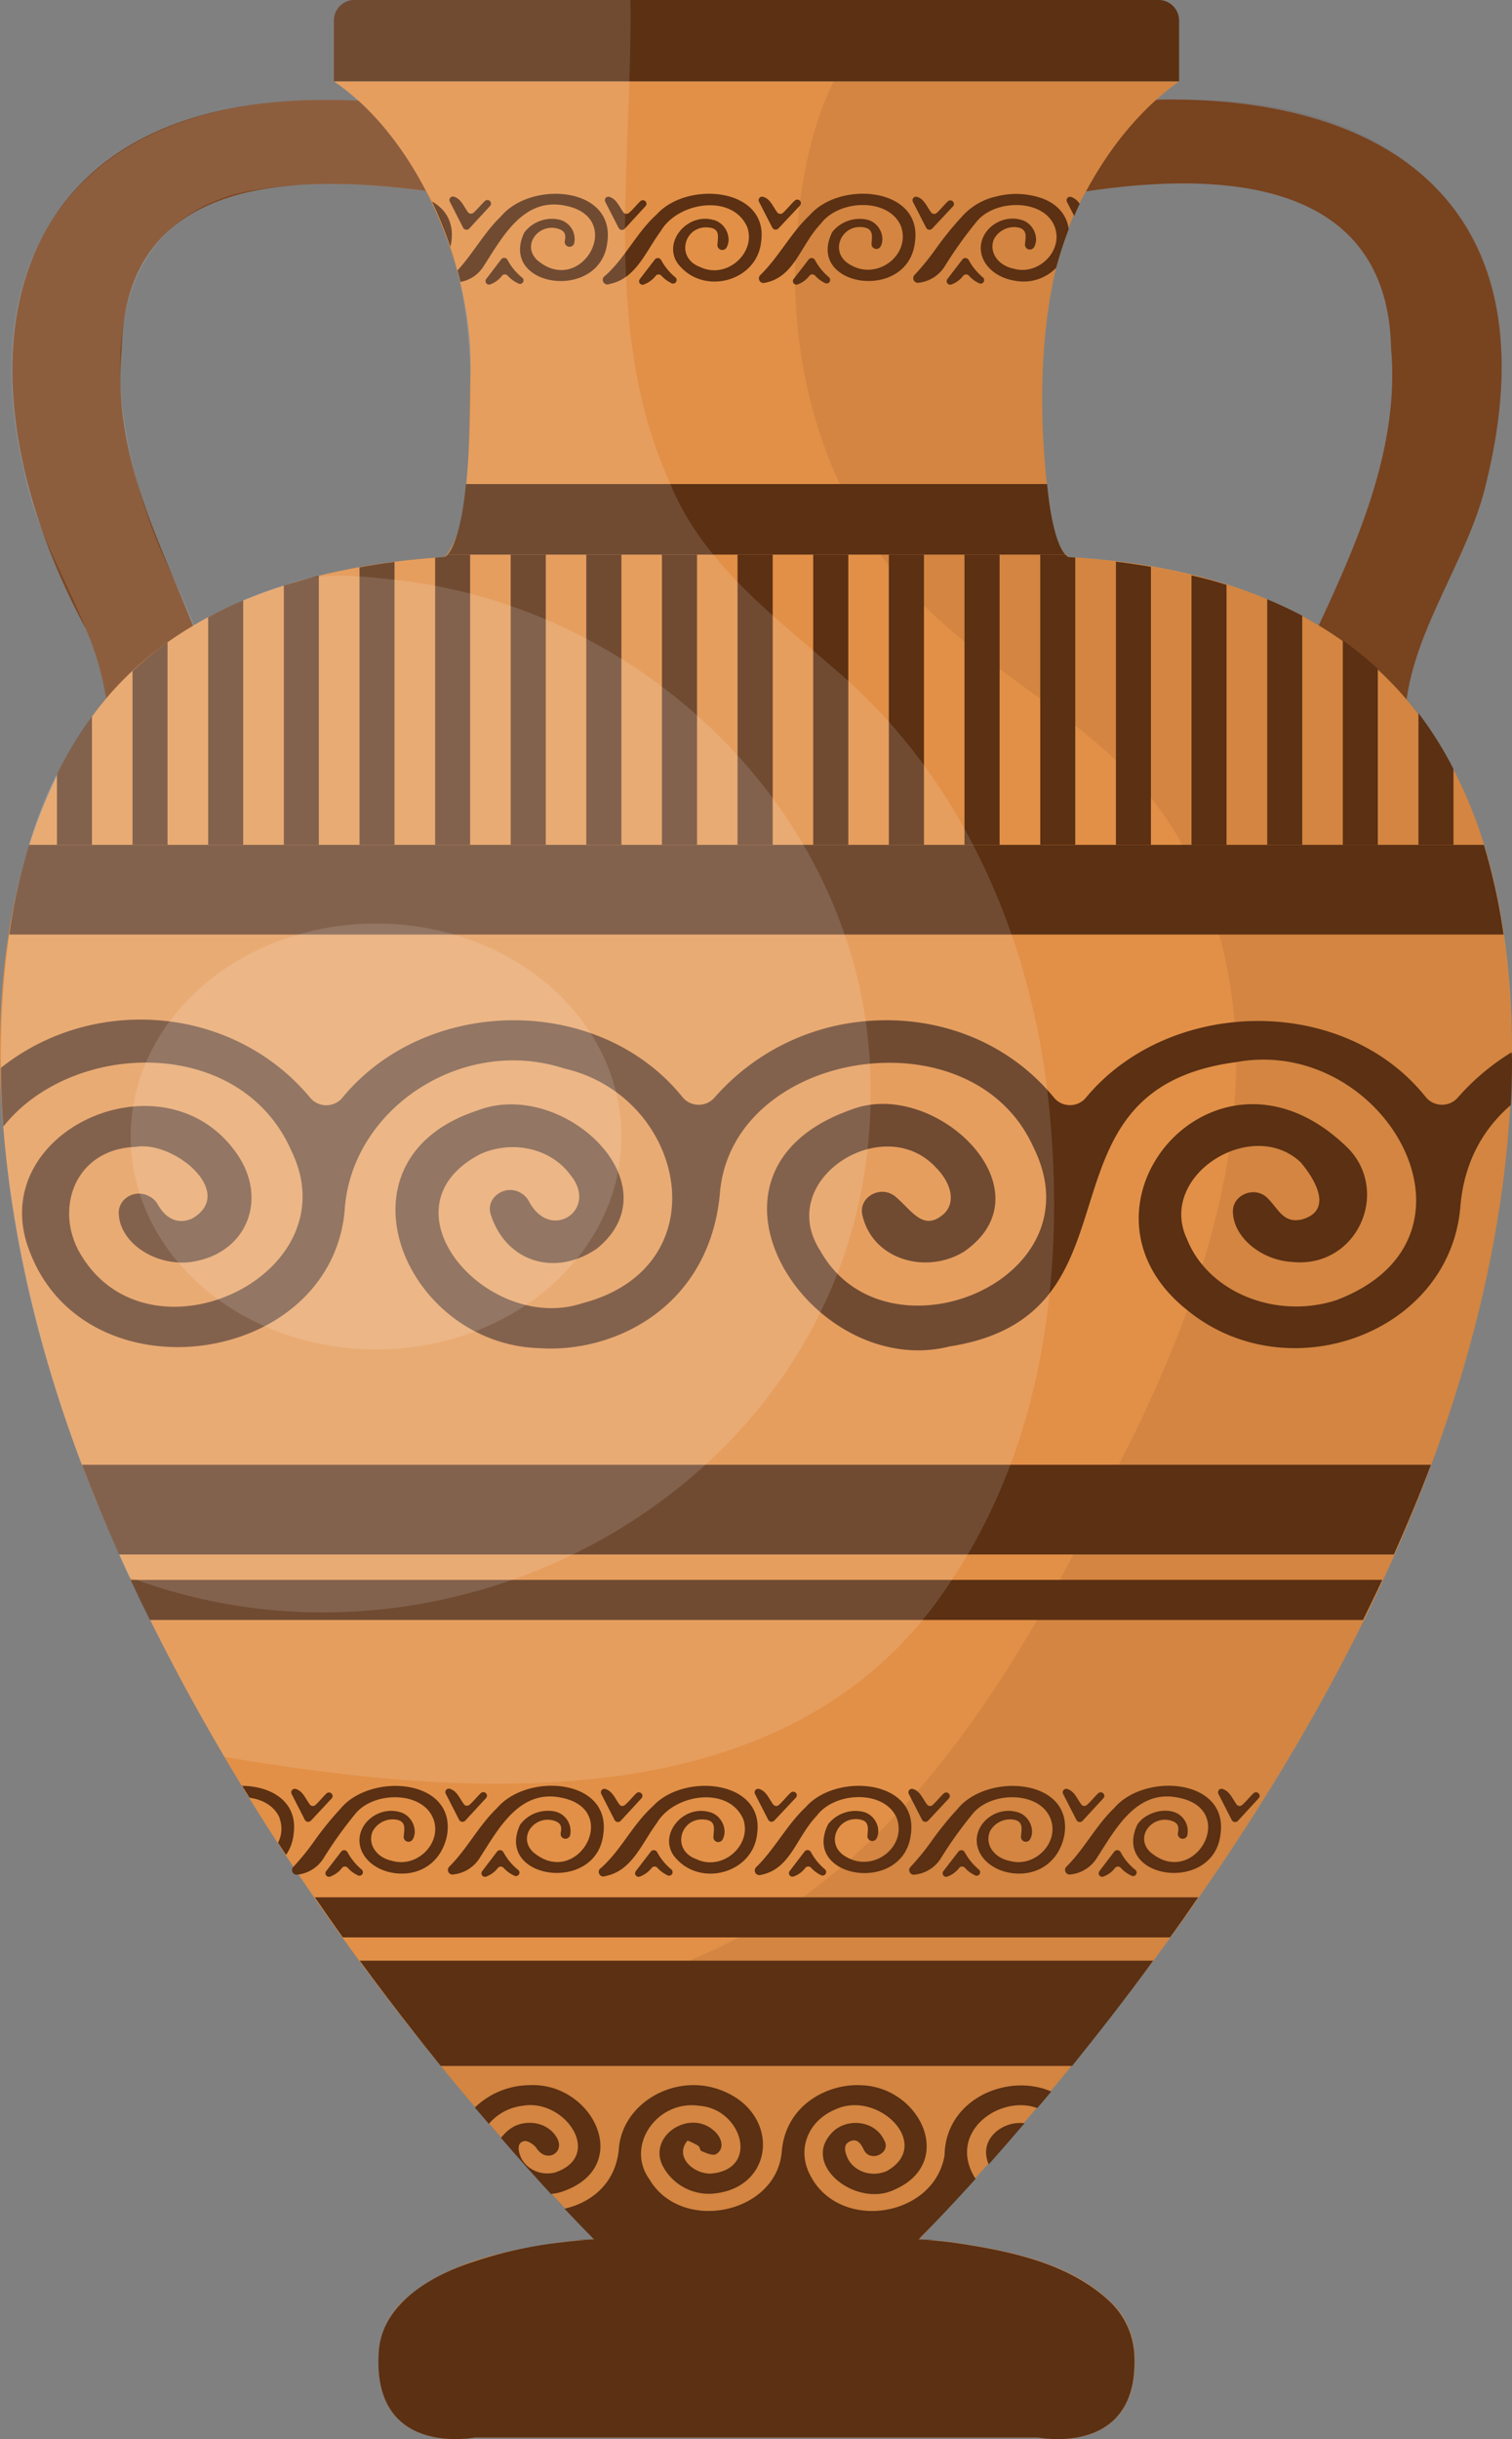
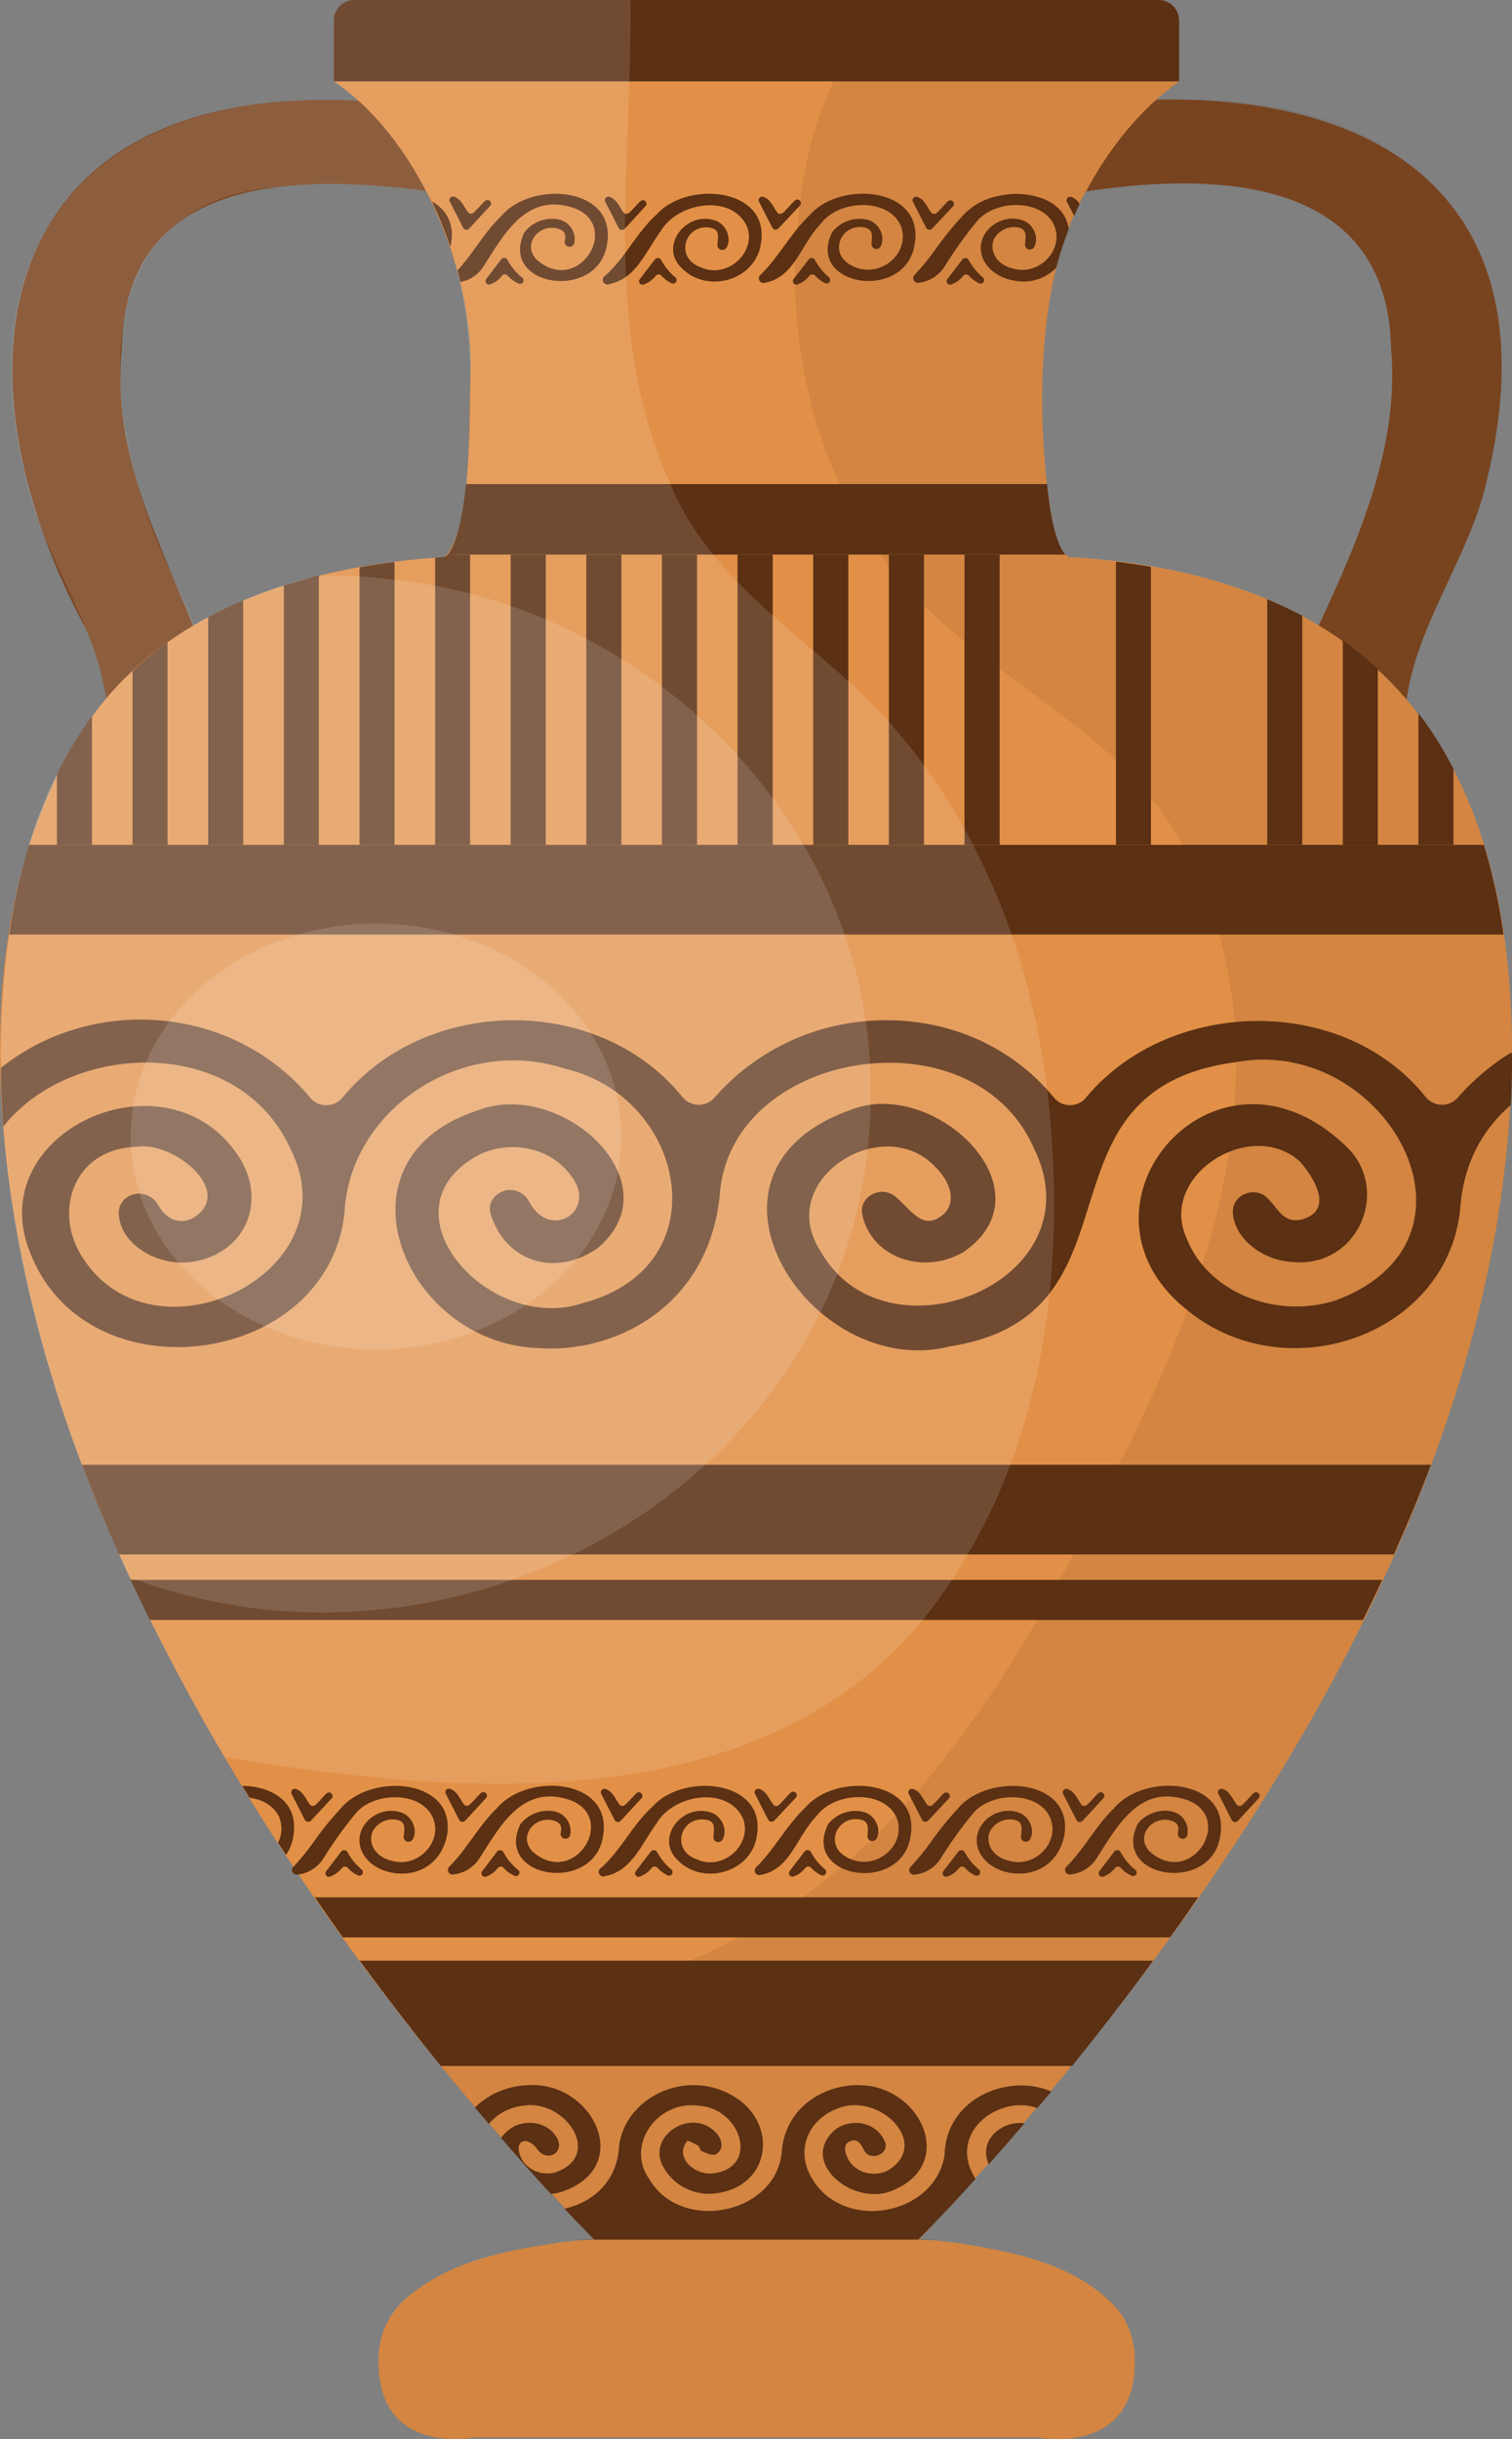
<svg xmlns="http://www.w3.org/2000/svg" viewBox="0 0 431.92 696.48">
  <rect x="0" y="0" width="431.92" height="696.48" fill="#808080" stroke="none" />
  <defs>
    <style>.cls-1{fill:#7c4621;}.cls-2{fill:#e29047;}.cls-3,.cls-4{fill:#5b3013;}.cls-4{opacity:0.11;}.cls-5{fill:#fff;opacity:0.13;}</style>
  </defs>
  <g id="Слой_2" data-name="Слой 2">
    <g id="Слой_1-2" data-name="Слой 1">
      <path class="cls-1" d="M139.87,57.4C98.39,50,35.88,43.24,34.79,99.57,31.55,133.33,49,159.74,59.45,190.23c1.56,7.62,4.52,17.55,0,24.71-4.5,5.94-14.87,7.25-21.62,4.39-9-3-6.41-12.41-7.47-19.84a83.84,83.84,0,0,0-5.88-20C-16.5,103.12-.8,23.67,102.22,28.75a279.54,279.54,0,0,1,42.85,4.74C163.38,36.87,157,58.16,139.87,57.4Z" />
      <path class="cls-1" d="M424.72,137.18c-5.27,24.16-24.54,46.48-23.33,71.82.31,5.4-3.12,8.94-7.8,10.63-30.68,7.1-24.53-22.82-16.83-41.14,11.5-24.67,23.07-51.37,20.63-78.92-.91-47.92-47.45-50.94-87.16-44.92h0c-8.34.58-18,4.76-25.66,1.41-10.84-4.64-12.65-19.78,2.54-22.58C369.64,16.55,448.3,39.69,424.72,137.18Z" />
      <path class="cls-2" d="M431.91,300.48c-.15-86.29-38.92-136.43-126.75-141.43-3.17-2.74-4.38-7-6.1-20.83-2.69-24.52-2.43-60.54,11.17-83.56h0c8.18-15.23,17.66-25,26.58-31.43H95.38c23.57,15.87,40.16,53,39,84.17-.49,17.77.23,43.69-7.38,51.66-37.49,2.32-77.75,13.81-100.74,45.57C-15.06,263.71-1,354,23.4,418.25c32,82.6,85.76,157.89,146.35,221.19-.83,0-1.82.09-2.68.18l-.49,0c-2.2.19-4.48.42-6.73.7h0c-15.42,2.26-32.11,5.54-44.11,16.2a22.71,22.71,0,0,0-7.54,15.3c-1.83,30,27.44,24.18,27.44,24.18h161s29.26,5.81,27.44-24.18a22.07,22.07,0,0,0-5.64-13.33c-11.74-12.35-29.85-15.72-46-18.17h0c-2.24-.28-4.52-.51-6.72-.7l-.5,0c-.86-.09-1.84-.13-2.67-.18C345.84,551.15,431.21,427.52,431.91,300.48Z" />
      <path class="cls-3" d="M336.81,5.71V23.22H95.38V5.71a5.85,5.85,0,0,1,6-5.71H330.79A5.87,5.87,0,0,1,336.81,5.71Z" />
-       <path class="cls-3" d="M296.57,696H135.62s-29.27,5.81-27.44-24.18C108.83,659,121,651.11,131.89,647a121.66,121.66,0,0,1,27.94-6.65h0c3.3-.4,6.62-.75,9.9-.91,0,0-.22-.21-.62-.63H263l-.61.63c3.28.16,6.59.51,9.89.91h0c15.71,2.34,33,5.65,44.91,17A22.36,22.36,0,0,1,324,671.85C325.83,701.84,296.57,696,296.57,696Z" />
      <path class="cls-3" d="M292.67,606.27c-3.67,4.29-7.1,8.23-10.23,11.75C279.3,610.82,286.5,605.43,292.67,606.27Z" />
      <path class="cls-3" d="M161.23,625.57a12.86,12.86,0,0,1-3.86.88c-4-4.34-8.82-9.7-14.24-16a11.71,11.71,0,0,1,3.84-3.34c4.26-2,9.39-.8,11.78,2.79,3.22,4.5-2.58,8.16-5.58,3.35-.75-.95-2.47-2.1-3.44-1.88-1.91.42-1.74,2.23-1.25,3.81,1.27,4,5.83,6.27,10.17,5.12,13.94-4.79,2.69-21.25-9.45-19a14.79,14.79,0,0,0-9.55,5.15l-4-4.67A22.71,22.71,0,0,1,151,595.4C169.3,594.35,181,618.27,161.23,625.57Z" />
      <path class="cls-3" d="M300.3,597.2q-2,2.43-4,4.73c-10.94-3.95-26,7.14-17.61,20.22-8.21,9.08-13.87,14.84-15.69,16.66l-.61.63h.31l.53,0h.2l.69,0,.25,0,.32,0,.24,0h.13l.47,0h0l.23,0,.24,0,.28,0,.77.06H165.05l.78-.06.27,0,.24,0,.24,0h0l.46,0h.14l.23,0,.32,0,.26,0,.69,0h.2l.52,0h.32s-.22-.21-.62-.63c-1.16-1.16-3.88-3.93-7.85-8.15,7.9-1.74,14.82-7.51,15.55-17.33,1.2-13.51,17.48-22.3,31-15.71,15,7.12,13.12,27.13-4,28.74a14.89,14.89,0,0,1-14.39-7.73C184.8,610,197,602,204,608.45c2.1,1.76,3.24,5.17.42,6.71-1.11.36-2.69-.4-4-.92-.47-.18-.49-1.24-1-1.56a22,22,0,0,0-3-1.47c-3.74,4.32,1.18,9.4,6.53,9.44,14.26-1.08,9-18.48-3.11-19.35-12-1.84-21.32,11.3-14.31,21,9.13,15.45,36.42,9.91,37.8-8.07,1.21-13.57,13.56-19.34,22.66-18.81,16.87.46,27.22,22.15,9.46,29.84-11.18,5.39-27.72-7.87-16.85-17.17,4.63-3.45,11.58-2.09,13.92,2.93,2.35,3.76-4.12,6.76-5.85,2.63-.75-1.54-1.79-3.11-3.8-2.25s-1.58,2.81-.9,4.45c1.7,4.14,6.9,6,11.37,4.06,13.33-7.58-2.58-23.34-14.81-17.54-7.51,3.19-10.71,10.87-7.48,17.93,7.87,17.26,35.75,13.19,38.78-4.89C270.07,599.43,287.74,591.79,300.3,597.2Z" />
      <path class="cls-3" d="M431.92,302.79q0,6.38-.32,12.74c-7.87,6.72-13.37,16.32-14.42,28.88-2.91,36.4-49.31,53.15-78,29.71-26.55-21-11.12-54.24,13.52-58.4,10.07-1.7,21.68,1.47,32.58,12.34,11.93,12.57,2.2,34.26-16.3,32.26-8.71-.52-16.76-7.09-16.78-14.45,0-4.83,6.3-7.28,9.82-3.82,3.32,3.25,4.57,7.43,10,6.12,9.14-2.69,3.28-11.89-.52-16.34-14-13.07-41.07,3.94-32.37,22.09a26.62,26.62,0,0,0,4.44,7.36c8.43,10.07,23.93,14.54,38.07,10,46.86-17.6,13.94-75.8-28.54-68-45.33,6-36,43.86-53.32,66.06-5.67,7.29-14.23,12.9-28.53,15.13-39.67,9.94-78.76-49.84-28.06-67.63,23.91-9.24,57.34,23,32.26,40.51-10.82,6.68-26.19,2.4-29.1-10.38-1.21-5.18,5.29-8.77,9.48-5.26,4.54,3.8,7.8,9.86,13.42,5.21,3.74-3,2.95-8.62-1.88-13.53-15-16.27-46.26,3.47-33,23.81,18.65,33.24,79.74,8.64,60.92-29.46-8.27-18.57-28-25.84-46.85-24-21.22,2-41.34,15.58-42.83,37.49-3.25,32.27-30.34,45.13-51.36,43.73-38.8-1-60.61-53.77-18-67.82,24.35-9.52,56.85,21,34.27,39.38-11.95,8.2-26.16,3.82-30.41-10-1.29-4.85,4.65-8.63,8.93-5.71a5.72,5.72,0,0,1,2.1,2.31c6.23,11.63,19.93,2.21,11.83-7.59-5.5-7.56-16.33-10.11-25.61-6.07-29.94,15.38,1.92,51.71,29.1,42.63,39.59-10.38,29.57-59-5.3-67-29.29-9.56-61.17,11.75-62.73,40.9-4.44,44.34-73.57,53.6-89.82,11.7-13.86-34.25,38.17-58.18,59-28.32,8.78,12.52,3.34,27.46-11.17,30.63-10.59,2.51-22.33-4.56-22.52-13.61-.1-4.16,4.61-6.87,8.47-4.92A5.85,5.85,0,0,1,45.11,344c2.1,3.72,5.57,5.87,9.83,3.92,12.63-7.4-5.25-22.27-16.1-20.45-17.78.62-23.48,18.21-15.65,30.94,19.81,32.72,77.43,5.6,60-29.92-14.59-33-62.65-31.49-82.22-6.83C.54,316,.31,310.46.28,304.89c26.62-21.13,66.61-17.69,88.42,8.67a6,6,0,0,0,9.1-.1c24-29.26,73.44-29.71,97.19-.15a6,6,0,0,0,9,.23,64.57,64.57,0,0,1,43.15-21.94c19-1.75,38.48,4.66,51.95,19.51.7.77,1.39,1.56,2.06,2.39a5.93,5.93,0,0,0,9,0c23.75-28.74,73.62-29.76,97.15-.22a6,6,0,0,0,9,.28,66.93,66.93,0,0,1,15.5-13.1C431.92,301.25,431.92,302,431.92,302.79Z" />
      <path class="cls-3" d="M83.86,523.79a12.45,12.45,0,0,1-2.15,5.85c-.77-1.16-1.53-2.3-2.29-3.47a8.65,8.65,0,0,0,.43-7,.69.69,0,0,0,0-.13c-1.49-3.37-4.82-5.21-8.58-5.72-.69-1.13-1.39-2.25-2.09-3.39C77.49,510,85.24,514.45,83.86,523.79Z" />
      <path class="cls-3" d="M85.05,535.27a1.32,1.32,0,0,1-1.25-2.21A71.58,71.58,0,0,0,90,525.38a90.55,90.55,0,0,1,7.16-8.81l.06-.06c8.47-10.41,32.92-8.76,30.52,7.29-1.38,7.7-7.62,12.16-15.33,11-5.75-.9-9.84-4.9-9.72-9.51.13-5.31,5.9-9.36,11.28-7.94,3.69.79,5.56,5.21,3.89,7.92a1.39,1.39,0,0,1-2.55-.8c.19-2.14.73-4.14-1.69-4.81a6.53,6.53,0,0,0-7.14,3.2c-1.55,3.53.89,7.5,5.51,8.48,7.29,2.12,14.39-5.22,11.79-12-3.08-8-17.1-7.94-22.33-1.35a115.54,115.54,0,0,0-9,12.58A10.08,10.08,0,0,1,85.05,535.27Z" />
      <path class="cls-3" d="M84.52,510.83c2,.6,2.74,2.76,4,4.44a1.07,1.07,0,0,0,1.58.12c1.11-1,2.08-2.24,3.1-3.23s2.43.41,1.53,1.38l-5.91,6.33a1.09,1.09,0,0,1-1.74-.23l-3.78-7.41A1,1,0,0,1,84.52,510.83Z" />
      <path class="cls-3" d="M102.09,535.41a8.56,8.56,0,0,1-2.78-2.1,1.09,1.09,0,0,0-1.58,0,7.36,7.36,0,0,1-3.45,2.54,1,1,0,0,1-1.1-1.57l4.28-5.57a1.08,1.08,0,0,1,1.79.14,17.34,17.34,0,0,0,4,4.92A1,1,0,0,1,102.09,535.41Z" />
      <path class="cls-3" d="M128.34,533c5.15-5.11,8.37-11.69,13.65-16.74l.06-.06c8.65-10.09,32.55-8.39,30.29,7.54-1.94,17.07-30.94,12.94-23.81-2.6a1.24,1.24,0,0,1,.1-.2,9.92,9.92,0,0,1,9.68-3.73,5.72,5.72,0,0,1,4.52,6.94,1.39,1.39,0,0,1-2.68-.64c.26-1.34.37-2.57-1.1-3.33-5.51-2.52-11.37,3.74-7,8.43l.13.13c12.58,11,25.75-12.09,8.07-15.45-11.94-2.44-17.93,9.07-23.16,17.13a10.07,10.07,0,0,1-7.47,4.79A1.32,1.32,0,0,1,128.34,533Z" />
      <path class="cls-3" d="M171.77,533.31c5.87-5.34,8.86-12.24,14.74-17.56l.06-.06c8.83-9.59,32.05-7.41,29.69,8.11-1.27,10.94-15.76,15-23,7-5.83-6,1.33-15.5,9.21-13.44,3.71.79,5.58,5.26,3.87,8a1.39,1.39,0,0,1-2.55-.79c.14-2.3.73-4.37-1.86-4.92-7.39-1.41-10.55,8.5-3,11.21,7.58,3.59,16-4.16,13.37-11.45l-.06-.14c-4.3-9.42-19.79-7-24.64,1.33l-.06.08c-4.29,5.84-7.06,13.54-14.58,15A1.32,1.32,0,0,1,171.77,533.31Z" />
      <path class="cls-3" d="M216,533.16c5.33-5.21,8.69-12,14.13-17.12l.06-.06c8.66-9.89,32.29-7.92,30,7.81-2,17.24-31.25,12.75-23.68-2.79a.82.82,0,0,1,.12-.2,9.92,9.92,0,0,1,9.77-3.5c3.6.77,5.44,4.9,4,7.66a1.39,1.39,0,0,1-2.61-.71c.16-2.1.53-4-1.71-4.62-6.63-1.63-10.77,6.9-4.46,10.52,7.83,4.74,17.51-2.81,14.56-11a.69.69,0,0,0-.05-.13c-3.57-8-17.59-7.47-22.77-.61l-.07.08c-6,6.37-7.46,15.23-16,16.88A1.32,1.32,0,0,1,216,533.16Z" />
      <path class="cls-3" d="M261.36,535.27a1.32,1.32,0,0,1-1.25-2.21,70.29,70.29,0,0,0,6.22-7.68,90.65,90.65,0,0,1,7.17-8.81l.05-.06c8.48-10.41,32.93-8.76,30.53,7.29-1.38,7.7-7.63,12.16-15.34,11-5.75-.9-9.84-4.9-9.72-9.51.14-5.31,5.9-9.36,11.29-7.94,3.69.79,5.55,5.21,3.89,7.92a1.39,1.39,0,0,1-2.55-.8c.18-2.14.72-4.14-1.69-4.81a6.52,6.52,0,0,0-7.14,3.2c-1.56,3.53.89,7.5,5.51,8.48,7.28,2.12,14.38-5.22,11.78-12-3.08-8-17.1-7.94-22.32-1.35a115.63,115.63,0,0,0-9,12.58A10,10,0,0,1,261.36,535.27Z" />
      <path class="cls-3" d="M260.83,510.83c2,.6,2.73,2.76,4,4.44a1.08,1.08,0,0,0,1.59.12c1.11-1,2.07-2.24,3.1-3.23s2.43.41,1.53,1.38l-5.92,6.33a1.08,1.08,0,0,1-1.73-.23c-1.29-2.51-2.53-4.94-3.79-7.41A1,1,0,0,1,260.83,510.83Z" />
      <path class="cls-3" d="M173.06,510.87c1.88.62,2.66,2.67,3.87,4.37a1.09,1.09,0,0,0,1.58.16c1.16-1,2.14-2.26,3.19-3.28s2.44.39,1.54,1.36l-5.93,6.44a1.08,1.08,0,0,1-1.74-.22l-3.81-7.45A1,1,0,0,1,173.06,510.87Z" />
      <path class="cls-3" d="M216.89,510.83c2,.59,2.75,2.76,4,4.44a1.09,1.09,0,0,0,1.58.13c1.2-1.07,2.21-2.41,3.31-3.44s2.45.4,1.54,1.37l-6.13,6.52a1.09,1.09,0,0,1-1.74-.23l-3.78-7.39A1,1,0,0,1,216.89,510.83Z" />
      <path class="cls-3" d="M190.52,535.39a9.21,9.21,0,0,1-2.76-2.09,1.08,1.08,0,0,0-1.55,0,7.71,7.71,0,0,1-3.48,2.55,1,1,0,0,1-1.1-1.57l4.28-5.58a1.09,1.09,0,0,1,1.8.14,16.54,16.54,0,0,0,4,4.9A1,1,0,0,1,190.52,535.39Z" />
      <path class="cls-3" d="M278.4,535.41a8.56,8.56,0,0,1-2.78-2.1,1.09,1.09,0,0,0-1.58,0,7.33,7.33,0,0,1-3.46,2.54,1,1,0,0,1-1.09-1.57l4.28-5.57a1.08,1.08,0,0,1,1.79.14,17,17,0,0,0,4,4.92A1,1,0,0,1,278.4,535.41Z" />
      <path class="cls-3" d="M234.4,535.36a8.87,8.87,0,0,1-2.72-2.06,1.09,1.09,0,0,0-1.58,0,7.14,7.14,0,0,1-3.44,2.52,1,1,0,0,1-1.09-1.56l4.27-5.58a1.08,1.08,0,0,1,1.8.15,16.61,16.61,0,0,0,3.92,4.85A1,1,0,0,1,234.4,535.36Z" />
      <path class="cls-3" d="M143.8,528.85a16.29,16.29,0,0,0,4.13,5,1,1,0,0,1-1.1,1.68,9,9,0,0,1-3-2.21,1.09,1.09,0,0,0-1.57,0,7.36,7.36,0,0,1-3.41,2.53,1,1,0,0,1-1.11-1.56l4.25-5.58A1.09,1.09,0,0,1,143.8,528.85Z" />
      <path class="cls-3" d="M304.64,533c5.16-5.11,8.38-11.69,13.65-16.74l.06-.06c8.65-10.09,32.56-8.39,30.3,7.54-1.94,17.07-30.95,12.94-23.82-2.6a1.28,1.28,0,0,1,.11-.2c1.82-2.79,6.25-4.51,9.68-3.73a5.72,5.72,0,0,1,4.52,6.94,1.39,1.39,0,0,1-2.68-.64c.26-1.34.36-2.57-1.11-3.33-5.5-2.52-11.36,3.74-7,8.43l.13.13c12.58,11,25.74-12.09,8.07-15.45-11.94-2.44-17.93,9.07-23.16,17.13a10.07,10.07,0,0,1-7.47,4.79A1.32,1.32,0,0,1,304.64,533Z" />
      <path class="cls-3" d="M349.37,510.87c1.88.62,2.66,2.67,3.87,4.37a1.09,1.09,0,0,0,1.58.16c1.15-1,2.14-2.26,3.18-3.28s2.44.39,1.55,1.36l-5.93,6.44a1.09,1.09,0,0,1-1.75-.22c-1.3-2.54-2.54-5-3.81-7.45A1,1,0,0,1,349.37,510.87Z" />
      <path class="cls-3" d="M305,510.87c1.89.62,2.66,2.67,3.88,4.37a1.09,1.09,0,0,0,1.58.16c1.15-1,2.13-2.26,3.18-3.28s2.44.39,1.54,1.36l-5.93,6.44a1.08,1.08,0,0,1-1.74-.22l-3.81-7.45A1,1,0,0,1,305,510.87Z" />
      <path class="cls-3" d="M128.65,510.82c1.88.62,2.66,2.67,3.87,4.36a1.09,1.09,0,0,0,1.58.17c1.15-1,2.14-2.27,3.18-3.28s2.44.39,1.55,1.36l-5.93,6.44a1.08,1.08,0,0,1-1.74-.23c-1.31-2.54-2.55-5-3.82-7.44A1,1,0,0,1,128.65,510.82Z" />
      <path class="cls-3" d="M320.11,528.85a16.15,16.15,0,0,0,4.13,5,1,1,0,0,1-1.1,1.68,9,9,0,0,1-3-2.21,1.09,1.09,0,0,0-1.57,0,7.38,7.38,0,0,1-3.42,2.53,1,1,0,0,1-1.1-1.56l4.25-5.58A1.09,1.09,0,0,1,320.11,528.85Z" />
      <path class="cls-3" d="M128.92,69.19a12.2,12.2,0,0,1-.27,1.23,102.2,102.2,0,0,0-5.23-12.88C127.32,59.73,129.76,63.59,128.92,69.19Z" />
      <path class="cls-3" d="M173.49,69.17c-1.94,17.07-30.94,13-23.81-2.6l.11-.2a9.89,9.89,0,0,1,9.67-3.72A5.7,5.7,0,0,1,164,69.58a1.39,1.39,0,0,1-2.68-.64c.26-1.33.36-2.57-1.1-3.32-5.51-2.52-11.37,3.73-7,8.43l.12.12c12.58,11,25.75-12.08,8.07-15.45-11.94-2.43-17.93,9.07-23.16,17.14a9.84,9.84,0,0,1-6.73,4.64c-.26-1.11-.53-2.21-.82-3.29,4.5-4.91,7.62-10.85,12.49-15.51l.06-.07C151.85,51.55,175.75,53.24,173.49,69.17Z" />
      <path class="cls-3" d="M172.93,78.7c5.86-5.33,8.85-12.24,14.74-17.55l.05-.06c8.84-9.59,32.05-7.42,29.69,8.1-1.27,11-15.75,15-23,7-5.83-6,1.34-15.49,9.21-13.43,3.71.79,5.58,5.26,3.87,8a1.39,1.39,0,0,1-2.55-.79c.14-2.3.73-4.37-1.86-4.91-7.38-1.42-10.55,8.49-3,11.21,7.57,3.58,16-4.16,13.36-11.45a.35.35,0,0,0-.06-.14c-4.3-9.43-19.79-7-24.64,1.33l-.06.08c-4.29,5.84-7.06,13.54-14.58,15A1.32,1.32,0,0,1,172.93,78.7Z" />
      <path class="cls-3" d="M217.17,78.56c5.34-5.21,8.69-12,14.13-17.12l.06-.06c8.66-9.9,32.29-7.93,30,7.81-2,17.23-31.25,12.75-23.68-2.79a1.13,1.13,0,0,1,.12-.21,10,10,0,0,1,9.77-3.49c3.6.76,5.44,4.9,4,7.66a1.39,1.39,0,0,1-2.61-.71c.16-2.1.53-4-1.71-4.63-6.63-1.62-10.77,6.9-4.46,10.53,7.83,4.74,17.51-2.82,14.57-11l-.06-.13c-3.56-8-17.59-7.47-22.77-.61l-.07.07c-6,6.38-7.46,15.24-16,16.88A1.32,1.32,0,0,1,217.17,78.56Z" />
      <path class="cls-3" d="M305.29,65.46a104.92,104.92,0,0,0-3.57,11h0a13,13,0,0,1-11.83,3.69c-5.74-.9-9.83-4.9-9.72-9.51.15-5.3,5.9-9.35,11.29-7.93,3.69.79,5.55,5.21,3.89,7.92a1.39,1.39,0,0,1-2.55-.81c.18-2.13.72-4.13-1.69-4.81a6.53,6.53,0,0,0-7.14,3.2c-1.55,3.54.89,7.51,5.51,8.49,7.28,2.11,14.38-5.23,11.79-12-3.08-8-17.1-7.93-22.33-1.35a116.73,116.73,0,0,0-9,12.59,10.09,10.09,0,0,1-7.43,4.78,1.32,1.32,0,0,1-1.25-2.21,71.25,71.25,0,0,0,6.22-7.68A92,92,0,0,1,274.65,62l.05-.06a18.39,18.39,0,0,1,9.87-5.83,22.48,22.48,0,0,1,13.19.55h0C301.74,58.15,304.72,61.07,305.29,65.46Z" />
      <path class="cls-3" d="M262,56.23c2,.59,2.73,2.76,4,4.44a1.1,1.1,0,0,0,1.59.12c1.11-1,2.07-2.24,3.1-3.23s2.43.41,1.53,1.38l-5.92,6.32a1.07,1.07,0,0,1-1.73-.23l-3.79-7.4A1,1,0,0,1,262,56.23Z" />
      <path class="cls-3" d="M174.21,56.26c1.88.63,2.66,2.68,3.87,4.37a1.1,1.1,0,0,0,1.59.17c1.15-1,2.13-2.27,3.18-3.28s2.44.39,1.54,1.36l-5.93,6.44a1.08,1.08,0,0,1-1.74-.23l-3.81-7.44A1,1,0,0,1,174.21,56.26Z" />
      <path class="cls-3" d="M218.05,56.22c2,.59,2.74,2.76,4,4.45a1.1,1.1,0,0,0,1.58.13c1.2-1.08,2.21-2.41,3.32-3.45s2.44.41,1.53,1.38l-6.13,6.52a1.08,1.08,0,0,1-1.73-.24c-1.28-2.48-2.52-4.9-3.79-7.38A1,1,0,0,1,218.05,56.22Z" />
      <path class="cls-3" d="M191.67,80.79a9.55,9.55,0,0,1-2.76-2.09,1.08,1.08,0,0,0-1.55,0,7.73,7.73,0,0,1-3.48,2.55,1,1,0,0,1-1.1-1.57l4.28-5.58a1.09,1.09,0,0,1,1.8.14,16.8,16.8,0,0,0,4,4.9A1,1,0,0,1,191.67,80.79Z" />
      <path class="cls-3" d="M279.55,80.8a8.28,8.28,0,0,1-2.78-2.1,1.09,1.09,0,0,0-1.58,0,7.4,7.4,0,0,1-3.46,2.54,1,1,0,0,1-1.09-1.57l4.28-5.58a1.08,1.08,0,0,1,1.79.14,17.05,17.05,0,0,0,4,4.93A1,1,0,0,1,279.55,80.8Z" />
      <path class="cls-3" d="M235.55,80.75a9,9,0,0,1-2.72-2.06,1.1,1.1,0,0,0-1.58,0,7.21,7.21,0,0,1-3.43,2.53,1,1,0,0,1-1.1-1.57L231,74.1a1.09,1.09,0,0,1,1.8.14,16.66,16.66,0,0,0,3.92,4.86A1,1,0,0,1,235.55,80.75Z" />
      <path class="cls-3" d="M145,74.25a16.44,16.44,0,0,0,4.13,5A1,1,0,0,1,148,80.9a9.11,9.11,0,0,1-3-2.21,1.07,1.07,0,0,0-1.56,0A7.48,7.48,0,0,1,140,81.22a1,1,0,0,1-1.1-1.56l4.25-5.57A1.07,1.07,0,0,1,145,74.25Z" />
      <path class="cls-3" d="M308.41,58.23c-.52,1.12-1.05,2.26-1.55,3.44l-2.06-4a1,1,0,0,1,1.31-1.38A4.49,4.49,0,0,1,308.41,58.23Z" />
      <path class="cls-3" d="M129.8,56.21c1.88.62,2.66,2.67,3.87,4.37a1.09,1.09,0,0,0,1.58.16c1.15-1,2.14-2.26,3.19-3.28s2.44.39,1.54,1.37c-1.91,2.07-3.93,4.25-5.93,6.43a1.08,1.08,0,0,1-1.74-.22l-3.81-7.45A1,1,0,0,1,129.8,56.21Z" />
      <path class="cls-3" d="M304.33,158.36H127.84c1.8-1.94,3.95-7.26,5.27-20.14h166C300.39,151.07,302.53,156.4,304.33,158.36Z" />
      <path class="cls-3" d="M429.51,266.85H2.67a172.39,172.39,0,0,1,5.61-25.61H423.89A172.64,172.64,0,0,1,429.51,266.85Z" />
      <path class="cls-3" d="M408.77,418.25c-3.27,8.67-6.83,17.21-10.59,25.61H34q-5.64-12.6-10.59-25.61Z" />
      <path class="cls-3" d="M342.29,541.75q-4,5.87-8.05,11.45H97.93q-4-5.6-8-11.45Z" />
      <path class="cls-3" d="M394.86,451.12c-1.79,3.86-3.64,7.67-5.51,11.45H42.83Q40,456.9,37.32,451.12Z" />
      <path class="cls-3" d="M329.42,559.85c-8,11-15.87,21-23.16,30.06H125.91c-1.43-1.77-2.88-3.57-4.35-5.43l-2.63-3.33c-.16-.21-.33-.41-.49-.63-5.07-6.46-10.33-13.36-15.69-20.67Z" />
      <rect class="cls-3" x="189.09" y="158.36" width="10.03" height="82.88" />
      <rect class="cls-3" x="210.69" y="158.36" width="10.04" height="82.88" />
      <path class="cls-3" d="M69.47,171.42v69.82h-10v-65Q64.34,173.58,69.47,171.42Z" />
      <path class="cls-3" d="M91.08,164.39v76.85h-10V167.17c3.29-1,6.6-1.95,10-2.77Z" />
      <path class="cls-3" d="M112.7,160.46v80.78h-10V162C106,161.39,109.33,160.89,112.7,160.46Z" />
      <path class="cls-3" d="M134.3,158.36v82.88h-10v-82l2.74-.21a3.73,3.73,0,0,0,.83-.69Z" />
      <rect class="cls-3" x="145.88" y="158.36" width="10.03" height="82.88" />
      <rect class="cls-3" x="167.48" y="158.36" width="10.03" height="82.88" />
      <path class="cls-3" d="M26.27,204.62v36.62h-10V221.07A107.4,107.4,0,0,1,26.27,204.62Z" />
      <path class="cls-3" d="M47.86,183.4v57.84h-10v-49.6A96,96,0,0,1,47.86,183.4Z" />
      <path class="cls-3" d="M372,175.81v65.43H362V171.11Q367.08,173.23,372,175.81Z" />
      <path class="cls-3" d="M393.59,191v50.29h-10V182.88A96.79,96.79,0,0,1,393.59,191Z" />
      <path class="cls-3" d="M415.2,219.58v21.66h-10v-37.6A105.46,105.46,0,0,1,415.2,219.58Z" />
      <rect class="cls-3" x="232.3" y="158.36" width="10.03" height="82.88" />
      <rect class="cls-3" x="253.91" y="158.36" width="10.03" height="82.88" />
      <rect class="cls-3" x="275.52" y="158.36" width="10.03" height="82.88" />
-       <path class="cls-3" d="M307.16,159.2v82h-10V158.36h7.19a3.33,3.33,0,0,0,.83.69h0Z" />
      <path class="cls-3" d="M328.78,161.84v79.4h-10V160.37C322.1,160.78,325.46,161.27,328.78,161.84Z" />
-       <path class="cls-3" d="M350.37,167v74.29h-10v-77Q345.43,165.42,350.37,167Z" />
      <path class="cls-4" d="M431.91,300.48c-.47-36.67-6.62-73.07-30.09-101,3-21.16,18.28-41.37,22.9-62.33C442.25,67.8,404.05,24.71,330,28.75a56.59,56.59,0,0,1,6.84-5.53V5.71a5.87,5.87,0,0,0-6-5.71H259.35c-22.57,12.61-29.54,41.16-31.63,65.34-2.92,32.5,4.77,66.28,23.86,93C274.72,192,318.85,205,338.14,242c30.71,56.48,8.91,123-18.56,176.27-27.49,56.47-61.85,116.61-122.7,141.6-25,11.58-51,15.07-78.44,20.67,15.52,19.8,34.55,42,51.31,58.92-.83,0-1.82.09-2.68.18-2.38.16-4.8.44-7.22.73h0A122.18,122.18,0,0,0,131.89,647h0c-10.95,4.13-23,12-23.7,24.85-1.83,30,27.44,24.18,27.44,24.18h161s29.26,5.81,27.44-24.18c-.31-6.28-3.67-12-8.37-16.06-12-10-28.22-13.25-43.3-15.44h0c-2.41-.29-4.83-.57-7.22-.73-.86-.09-1.84-.13-2.67-.18C345.67,551.46,431.35,427.16,431.91,300.48ZM328.78,161.84c-7.8-1.32-15.72-2.23-23.62-2.79-3.17-2.74-4.38-7-6.1-20.83-2.67-24.77-2.49-60.26,11.17-83.56h0c40.14-5.8,85.83-3.44,87.16,44.92,2.44,27.55-9.13,54.25-20.63,78.92C362.09,169.76,345.55,164.73,328.78,161.84Z" />
      <path class="cls-5" d="M91.08,164.39h0c3.88-.05,7.79,0,11.62.27V162Q96.8,163,91.08,164.39ZM299.13,311.11c-5.32-43.7-23.76-86.78-56.8-116.65-18.82-16.84-40.87-32.09-50.83-56.24C171.65,94.61,180.71,46.17,180.09,0H101.38a5.85,5.85,0,0,0-6,5.71V23.22a57.56,57.56,0,0,1,6.84,5.53C28.08,24.72-10,67.81,7.46,137.18,12,158,27.21,177.82,30.36,199.49,6.36,228.2.49,265.15.26,302.79c.21,70.54,28.49,138.92,63.88,198.85,71.44,12.14,163.27,18.62,207.75-50.52C299.11,410.38,304.79,358.92,299.13,311.11ZM45.35,155.8c-13-31.84-23-87.09,21.29-100.24,16.86-4.29,37-3.39,55.31-.91,13.82,24,13.77,58.42,11.16,83.57-1.72,13.87-2.92,18-6.1,20.83-24.78,1.81-50,6.64-71.6,19.43C52.34,170.82,48.64,163.42,45.35,155.8Z" />
      <path class="cls-5" d="M248.7,312.31C248.69,419.38,133.89,487,37,450.37,10.47,394-6.37,328.78,2.67,266.85c3.67-25.09,11.65-48.44,27.68-67.36,13.22-15.67,31.3-26.26,50.71-32.32,10.1-4.11,21.08-2.73,31.64-1.62C186.56,173.54,249.42,236.56,248.7,312.31Z" />
      <ellipse class="cls-5" cx="107.42" cy="324.51" rx="70.1" ry="60.81" />
    </g>
  </g>
</svg>